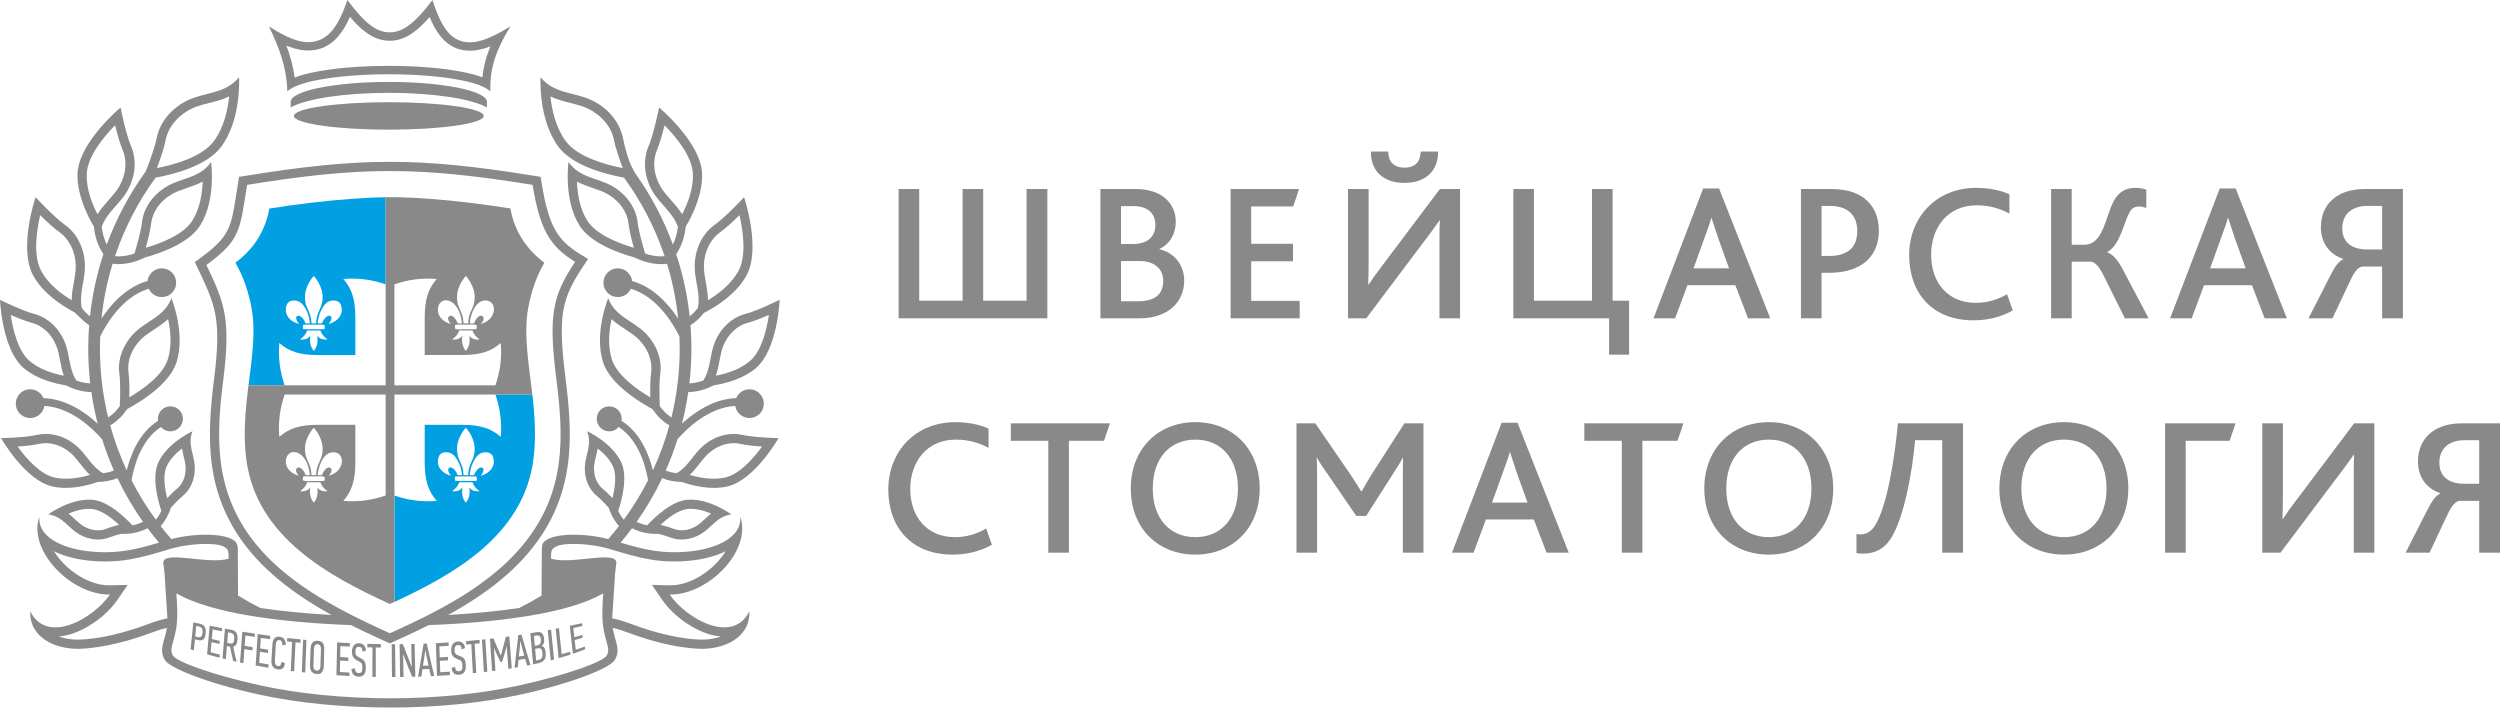
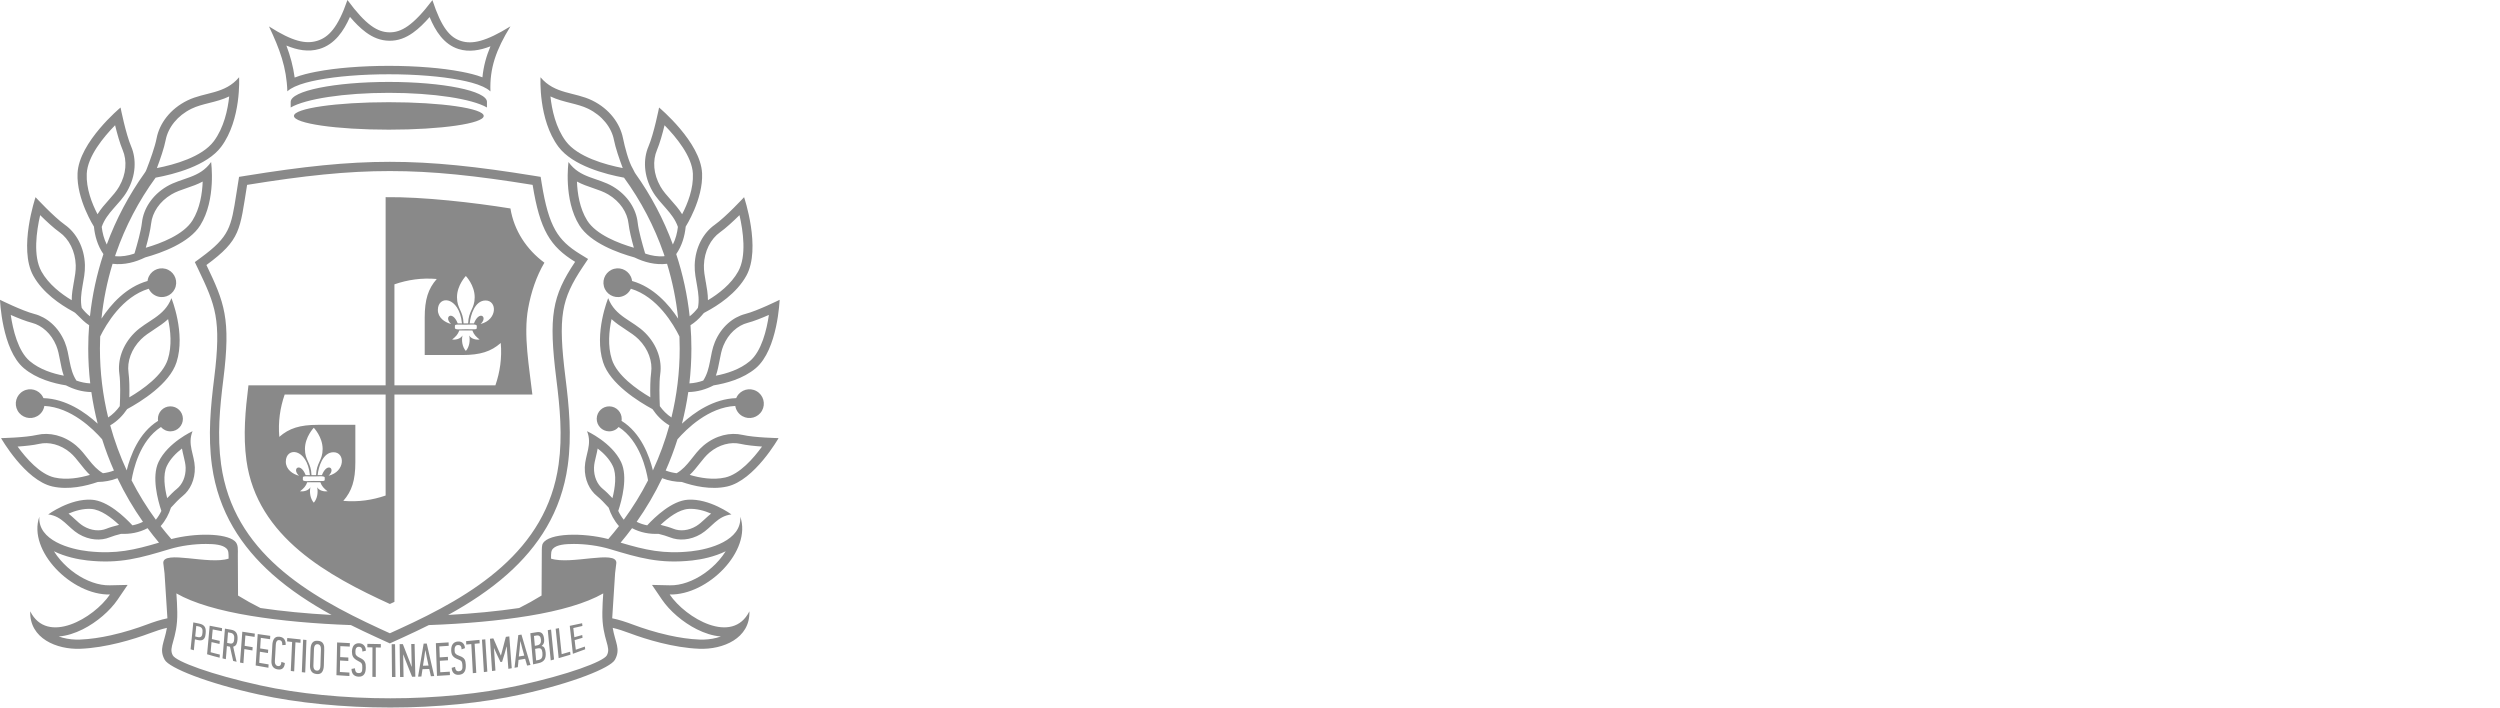
<svg xmlns="http://www.w3.org/2000/svg" xml:space="preserve" width="73.564mm" height="20.82mm" style="shape-rendering:geometricPrecision; text-rendering:geometricPrecision; image-rendering:optimizeQuality; fill-rule:evenodd; clip-rule:evenodd" viewBox="0 0 108789.06 30788.93">
  <defs>
    <style type="text/css">  .fil0 {fill:#00A0E3} .fil1 {fill:#898989;fill-rule:nonzero}  </style>
  </defs>
  <g id="Слой_x0020_1">
    <g id="_1015412384">
-       <path class="fil0" d="M17164.05 26192.1c2601.73,-1203.78 5589.73,-2888.77 6040.78,-6150.51 133.24,-963.17 69.51,-1916.88 -39.04,-2872.8 -4455.76,0 -9572.11,0 -1607.95,0 199.2,576.45 289.11,1186.77 232.92,1841.75 -424.72,-373.7 -894.85,-524.25 -1681.3,-524.25l-1627.91 0 0 1627.91c0,786.6 150.69,1256.43 524.4,1681.3 -655.28,56.2 -1265.45,-33.72 -1841.9,-232.92l0 4629.52zm3275.2 -5516.38c12.13,-119.79 44.66,-341.76 127.48,-513.45 119.34,-247.71 256.73,-483.58 564.03,-483.58 307.3,0 358.03,241.2 358.03,412.01 0,338.06 -304.35,544.51 -575.86,611.65 74.53,-67.73 200.83,-298.58 71.43,-351.96 -141.38,-58.27 -301.54,176.13 -359.51,325.35l-185.59 0zm-335.7 0c-12.27,-119.79 -44.96,-341.76 -127.62,-513.45 -119.49,-247.71 -256.58,-483.58 -564.03,-483.58 -307.3,0 -358.03,241.2 -358.03,412.01 0,338.06 304.2,544.51 575.86,611.65 -74.68,-67.73 -200.83,-298.58 -71.43,-351.96 141.53,-58.27 301.54,176.13 359.36,325.35l185.89 0zm68.32 0c-17.75,-559.74 -285.42,-629.54 -285.42,-1137.08 0,-525.43 384.94,-925.16 384.94,-925.16 0,0 384.94,399.73 384.94,925.16 0,507.54 -267.82,577.34 -285.71,1137.08l-99.23 0 -99.53 0zm99.53 56.34l423.69 0c28.69,0 52.2,23.51 52.2,52.2l0 92.58c0,28.69 -23.51,52.2 -52.2,52.2l-423.69 0 -423.84 0c-28.69,0 -52.35,-23.51 -52.35,-52.2l0 -92.58c0,-28.69 23.66,-52.2 52.35,-52.2l423.84 0zm0 1142.85c0,0 122.3,-137.09 152.03,-325.35 29.87,-187.96 -5.92,-346.05 -5.92,-346.05 0,0 74.68,122.45 211.92,155.28 137.24,32.68 241.64,20.7 241.64,20.7 -164.15,-128.51 -252.88,-222.57 -314.55,-394.11l-285.12 0 -285.42 0c-61.37,171.55 -150.25,265.6 -314.4,394.11 0,0 104.41,11.98 241.79,-20.7 137.24,-32.83 211.77,-155.28 211.77,-155.28 0,0 -35.79,158.09 -6.06,346.05 29.87,188.26 152.32,325.35 152.32,325.35zm-6784.64 -7802.97l-185.74 0c-57.82,-148.92 -217.83,-383.61 -359.36,-325.35 -129.4,53.39 -3.25,284.23 71.58,351.96 -271.81,-67.14 -576.01,-273.59 -576.01,-611.65 0,-170.81 50.72,-411.71 358.03,-411.71 307.45,0 444.69,235.58 564.03,483.29 82.82,171.69 115.35,393.52 127.48,513.45zm68.47 0c-17.75,-559.59 -285.56,-629.4 -285.56,-1137.08 0,-525.43 385.09,-925.16 385.09,-925.16 0,0 384.94,399.73 384.94,925.16 0,507.69 -267.82,577.49 -285.71,1137.08l-99.23 0 -99.53 0zm99.53 1199.19c0,0 -122.3,-137.09 -152.32,-325.2 -29.72,-187.96 6.06,-346.2 6.06,-346.2 0,0 -74.53,122.45 -211.92,155.43 -137.24,32.83 -241.64,20.7 -241.64,20.7 164.15,-128.66 253.03,-222.71 314.4,-394.26l285.42 0 285.27 0c61.37,171.55 150.25,265.6 314.55,394.26 0,0 -104.55,12.13 -241.79,-20.7 -137.24,-32.98 -211.92,-155.43 -211.92,-155.43 0,0 35.79,158.24 6.06,346.2 -29.87,188.11 -152.17,325.2 -152.17,325.2zm0 -1142.85l423.69 0c28.84,0 52.2,23.51 52.2,52.5l0 92.28c0,28.69 -23.37,52.2 -52.2,52.2l-423.69 0 -423.84 0c-28.69,0 -52.35,-23.51 -52.35,-52.2l0 -92.28c0,-28.99 23.66,-52.5 52.35,-52.5l423.84 0zm167.85 -56.34c12.27,-119.93 44.66,-341.76 127.48,-513.45 119.34,-247.71 256.58,-483.29 564.03,-483.29 307.3,0 358.03,240.9 358.03,411.71 0,338.06 -304.35,544.51 -576.01,611.65 74.83,-67.73 200.97,-298.58 71.58,-351.96 -141.38,-58.27 -301.54,176.43 -359.36,325.35l-185.74 0zm2958.28 -5488.14c-470.27,5.03 -941.28,29.28 -1410.23,63.44 -1203.34,87.1 -2446.01,232.92 -3650.97,427.98 -92.28,570.69 -348.12,1139.3 -664.59,1557.67 -212.21,280.24 -496.6,568.91 -813.22,801.83 355.51,600.11 580.59,1292.07 706.74,1984.9 187.67,1031.35 9.17,2195.93 -120.08,3228.76l-14.79 118.31 1573.34 0c-199.2,-576.45 -289.11,-1186.77 -232.92,-1841.75 424.87,373.7 894.85,524.25 1681.3,524.25l1627.91 0 0 -1628.06c0,-786.45 -150.69,-1256.28 -524.25,-1681.15 655.13,-56.34 1265.3,33.72 1841.75,232.77l0 -3788.95z" />
-       <path class="fil1" d="M39103.73 13852.92l6472.6 0 0 -5627.3 -905.2 0 0 4858.89 -1887 0 0 -4858.89 -896.77 0 0 4858.89 -1887 0 0 -4858.89 -896.62 0 0 5627.3zm8781.52 0l1690.76 0c1289.4,0 1955.47,-742.82 1955.47,-1639.59 0,-674.35 -418.36,-1212.5 -1075.86,-1366.16l0 -17.15c452.53,-204.97 708.66,-657.49 708.66,-1178.19 0,-743.12 -538,-1426.2 -1741.93,-1426.2l-1537.11 0 0 5627.3zm896.62 -742.82l0 -1750.66 811.29 0c623.33,0 1024.69,324.46 1024.69,862.61 0,631.76 -418.51,888.05 -1118.75,888.05l-717.24 0zm0 -2493.33l0 -1648.17 529.43 0c674.65,0 964.95,350.04 964.95,819.87 0,503.69 -333.04,828.3 -964.95,828.3l-529.43 0zm4768.24 3236.15l3005.75 0 0 -759.83 -2109.13 0 0 -1724.92 1818.83 0 0 -760.13 -1818.83 0 0 -1622.44 1827.41 0 256.14 -759.98 -2980.17 0 0 5627.3zm5109.85 0l794.14 0 2501.91 -3330.21c281.87,-358.62 495.26,-666.07 683.08,-930.78l17.15 0c-17.15,247.71 -17.15,537.86 -17.15,905.2l0 3355.79 896.62 0 0 -5627.3 -879.47 0 -2408 3202.29c-290.3,375.77 -512.42,682.93 -691.66,956.22l-17.15 0c8.58,-298.73 17.15,-614.61 17.15,-964.95l0 -3193.56 -896.62 0 0 5627.3zm2459.32 -5892.01c947.79,0 1477.22,-572.02 1460.06,-1366.16l-759.98 0c0,384.2 -187.81,700.23 -700.08,700.23 -521,0 -708.81,-316.03 -708.81,-700.23l-751.4 0c-25.73,794.14 495.26,1366.16 1460.21,1366.16zm4734.07 5892.01l4166.94 0 0 1579.85 871.04 0 0 -2348.26 -717.24 0 0 -4858.89 -896.62 0 0 4858.89 -2527.64 0 0 -4858.89 -896.48 0 0 5627.3zm6100.23 0l939.21 0 538 -1443.06 2083.54 0 555.01 1443.06 964.95 0 -2228.77 -5652.73 -691.51 0 -2160.44 5652.73zm1741.93 -2177.3l461.1 -1281.12c170.81,-452.53 256.14,-708.51 307.45,-905.05l17.01 0c59.75,187.81 145.22,444.1 298.87,905.05l461.1 1281.12 -1545.54 0zm4674.33 2177.3l896.62 0 0 -1981.06 281.87 0c503.69,0 879.47,-76.9 1178.34,-204.97 751.4,-315.88 1033.27,-964.95 1033.27,-1622.29 0,-743.12 -324.61,-1280.83 -879.62,-1571.42 -324.46,-170.66 -717.24,-247.56 -1255.24,-247.56l-1255.24 0 0 5627.3zm896.62 -2715.45l0 -2177.45 333.04 0c333.04,0 572.16,59.75 751.4,162.38 316.03,187.81 469.68,520.7 469.68,922.21 0,452.53 -162.23,785.41 -503.84,947.79 -170.81,93.91 -401.36,145.07 -708.66,145.07l-341.61 0zm8072.86 1665.18c-392.78,221.97 -819.72,375.77 -1366.3,375.77 -1195.5,0 -1938.32,-862.46 -1938.32,-2100.7 0,-1169.91 717.24,-2143.29 1981.06,-2143.29 555.01,0 1007.54,136.5 1426.05,358.77l0 -837.03c-324.61,-153.65 -836.88,-281.72 -1443.2,-281.72 -1758.94,0 -2920.27,1297.83 -2920.27,2929 0,1648.02 1007.54,2834.94 2792.2,2834.94 546.58,0 1127.17,-102.63 1716.35,-427.09l-247.56 -708.66zm1916.14 1050.27l896.62 0 0 -2467.75 811.15 0c170.81,0 358.62,153.8 597.75,649.06l905.2 1818.68 1033.12 0 -1110.02 -2100.7c-221.97,-426.94 -426.94,-674.5 -683.08,-768.56l0 -17.01c563.59,-324.46 700.23,-1263.67 964.95,-1733.35 85.33,-153.8 204.82,-247.71 409.79,-247.71 93.91,0 187.81,17.01 316.03,59.89l0 -794.14c-136.65,-51.17 -333.04,-76.9 -478.26,-76.9 -452.53,0 -751.4,213.55 -947.79,589.32 -384.35,768.41 -452.67,1887 -1289.4,1887l-529.43 0 0 -2425.16 -896.62 0 0 5627.3zm5178.17 0l939.21 0 538 -1443.06 2083.54 0 555.01 1443.06 964.95 0 -2228.77 -5652.73 -691.66 0 -2160.29 5652.73zm1741.93 -2177.3l461.1 -1281.12c170.81,-452.53 256.14,-708.51 307.45,-905.05l17.01 0c59.75,187.81 145.22,444.1 298.87,905.05l461.1 1281.12 -1545.54 0zm4281.55 2177.3l1041.7 0 759.98 -1613.86c230.55,-495.26 401.36,-640.34 572.16,-640.34l828.3 0 0 2254.2 905.05 0 0 -5627.3 -1673.61 0c-1084.44,0 -1895.73,572.16 -1895.73,1665.18 0,631.91 324.61,1152.76 964.95,1374.73l0 17.15c-221.97,119.49 -358.62,324.46 -572.16,742.82l-930.64 1827.41zm1468.64 -3910.95c0,-657.49 461.1,-981.95 1093.01,-981.95l640.49 0 0 1895.73 -640.49 0c-623.33,0 -1093.01,-264.71 -1093.01,-913.78zm-59010.3 13056.42c-392.78,221.83 -819.72,375.63 -1366.16,375.63 -1195.5,0 -1938.47,-862.46 -1938.47,-2100.7 0,-1169.91 717.24,-2143.14 1981.06,-2143.14 555.16,0 1007.68,136.35 1426.05,358.62l0 -837.03c-324.46,-153.65 -836.88,-281.72 -1443.06,-281.72 -1759.08,0 -2920.42,1297.83 -2920.42,2929 0,1648.02 1007.68,2834.94 2792.35,2834.94 546.43,0 1127.03,-102.63 1716.35,-427.09l-247.71 -708.51zm2701.7 1050.13l896.77 0 0 -4867.32 1528.38 0 256.14 -759.98 -4312.16 0 0 759.98 1630.87 0 0 4867.32zm6399.25 85.48c1605.43,0 2800.78,-1135.6 2800.78,-2877.83 0,-1690.61 -1152.76,-2886.11 -2800.78,-2886.11 -1639.45,0 -2809.36,1178.49 -2809.36,2886.11 0,1733.5 1178.49,2877.83 2809.36,2877.83zm0 -759.98c-1110.02,0 -1852.99,-802.86 -1852.99,-2117.85 0,-1314.84 742.97,-2125.99 1852.99,-2125.99 1152.76,0 1852.99,853.88 1852.99,2125.99 0,1314.99 -742.82,2117.85 -1852.99,2117.85zm4401.04 674.5l896.62 0 0 -3338.79c0,-221.83 0,-546.43 -17.15,-785.41l17.15 0c110.91,213.25 264.71,426.79 384.2,597.6l1323.57 1929.89 426.94 0 1204.07 -1887.15c102.48,-162.38 298.87,-461.25 392.78,-649.06l8.43 0c-8.43,247.71 -8.43,563.59 -8.43,811.15l0 3321.78 896.48 0 0 -5627.3 -828.15 0 -1391.89 2168.87c-196.39,316.18 -350.19,572.16 -469.68,794.14l-17.01 0c-136.65,-230.4 -281.87,-443.8 -486.84,-759.83l-1511.38 -2203.18 -819.72 0 0 5627.3zm6766.3 0l939.36 0 537.86 -1443.06 2083.54 0 555.16 1443.06 964.8 0 -2228.62 -5652.73 -691.66 0 -2160.44 5652.73zm1741.93 -2177.3l461.1 -1281.12c170.81,-452.53 256.28,-708.51 307.45,-905.05l17.15 0c59.75,187.81 145.07,444.1 298.87,905.05l461.1 1281.12 -1545.69 0zm5647.85 2177.3l896.62 0 0 -4867.32 1528.38 0 256.14 -759.98 -4312.16 0 0 759.98 1631.02 0 0 4867.32zm6399.1 85.48c1605.43,0 2800.78,-1135.6 2800.78,-2877.83 0,-1690.61 -1152.76,-2886.11 -2800.78,-2886.11 -1639.45,0 -2809.36,1178.49 -2809.36,2886.11 0,1733.5 1178.49,2877.83 2809.36,2877.83zm0 -759.98c-1110.02,0 -1852.99,-802.86 -1852.99,-2117.85 0,-1314.84 742.97,-2125.99 1852.99,-2125.99 1152.76,0 1852.99,853.88 1852.99,2125.99 0,1314.99 -742.82,2117.85 -1852.99,2117.85zm4085.16 717.24c512.27,0 905.05,-179.24 1212.5,-640.34 563.59,-862.46 939.36,-2835.09 1067.43,-4295.3l1178.34 0 0 4892.9 905.05 0 0 -5627.3 -2834.94 0c-136.65,1545.54 -478.11,3629.08 -990.53,4440.38 -170.81,273.29 -392.78,392.78 -631.91,392.78 -34.16,0 -93.91,0 -179.24,-17.15l0 828.3c85.33,25.73 221.97,25.73 273.29,25.73zm8755.79 42.74c1605.43,0 2800.93,-1135.6 2800.93,-2877.83 0,-1690.61 -1152.76,-2886.11 -2800.93,-2886.11 -1639.45,0 -2809.36,1178.49 -2809.36,2886.11 0,1733.5 1178.49,2877.83 2809.36,2877.83zm0 -759.98c-1110.02,0 -1852.99,-802.86 -1852.99,-2117.85 0,-1314.84 742.97,-2125.99 1852.99,-2125.99 1152.76,0 1852.99,853.88 1852.99,2125.99 0,1314.99 -742.82,2117.85 -1852.99,2117.85zm4401.04 674.5l896.62 0 0 -4867.32 1912.74 0 256.14 -759.98 -3065.5 0 0 5627.3zm4230.23 0l794.14 0 2501.91 -3330.21c281.87,-358.62 495.41,-665.92 683.23,-930.64l17.01 0c-17.01,247.56 -17.01,537.71 -17.01,905.05l0 3355.79 896.62 0 0 -5627.3 -879.62 0 -2408 3202.29c-290.3,375.77 -512.27,682.93 -691.66,956.22l-17.01 0c8.43,-298.73 17.01,-614.61 17.01,-964.8l0 -3193.71 -896.62 0 0 5627.3zm6237.02 0l1041.7 0 759.98 -1613.71c230.55,-495.41 401.36,-640.49 572.16,-640.49l828.3 0 0 2254.2 905.05 0 0 -5627.3 -1673.61 0c-1084.44,0 -1895.73,572.16 -1895.73,1665.18 0,631.91 324.61,1152.76 964.95,1374.73l0 17.15c-221.97,119.49 -358.62,324.46 -572.16,742.82l-930.64 1827.41zm1468.64 -3910.95c0,-657.49 461.1,-981.95 1093.01,-981.95l640.49 0 0 1895.73 -640.49 0c-623.33,0 -1093.01,-264.71 -1093.01,-913.78z" />
      <path class="fil1" d="M14428.19 26760.27c-916.88,-505.32 -1801.82,-1083.4 -2576.59,-1772.1 -1340.57,-1191.36 -2348.4,-2705.25 -2628.05,-4726.24 -90.06,-651.58 -104.7,-1292.51 -76.6,-1931.37 28.1,-640.93 96.57,-1261.6 174.8,-1885.67 159.72,-1276.83 172.29,-2073.49 52.65,-2735.57 -118.75,-656.31 -375.77,-1216.2 -752.88,-2004.57l-143.3 -299.61 267.37 -196.69c1249.18,-918.51 1310.99,-1312.92 1541.25,-2783.33 25.29,-162.08 52.35,-333.78 69.95,-442.77l46.29 -286.45 286.6 -46.44c2501.02,-405.06 4388.76,-607.8 6275.33,-607.8 1886.41,0 3774.01,202.75 6275.03,607.8l286.75 46.44 46.29 286.45c151.43,936.85 329.34,1566.69 591.24,2029.71 248.3,438.63 587.99,741.79 1072.16,1039.48l354.77 218.13 -232.33 347.23c-468.5,701.12 -739.13,1247.55 -849.89,1925.31 -114.46,698.9 -68.03,1567.87 99.08,2902.67 77.94,623.92 146.55,1244.59 174.65,1885.67 28.1,638.86 13.46,1279.79 -76.6,1931.37 -279.5,2021.14 -1287.33,3534.88 -2627.91,4726.24 -774.77,688.55 -1659.56,1266.48 -2576.29,1771.8 1094.2,-60.63 2143.88,-161.05 3089.45,-301.54 333.92,-166.96 659.42,-347.82 975.45,-542.59 3.55,-712.06 7.84,-1541.1 10.8,-1993.33 0.59,-92.43 8.73,-148.03 16.27,-188.4 5.32,-28.69 3.25,-42.59 31.06,-89.17 267.23,-449.86 1723.3,-476.63 2845.3,-187.52 160.16,-183.52 314.99,-371.49 464.5,-564.03 -214.58,-243.57 -357.14,-518.78 -448.39,-803.01 -162.52,-180.42 -355.51,-382.58 -507.1,-503.99 -323.72,-259.68 -547.47,-709.55 -531.5,-1250.81 16.12,-541.4 334.07,-1000.44 97.6,-1572.16 0.3,0.15 1073.34,487.43 1481.21,1340.72 308.19,644.33 31.35,1666.36 -122.6,2128.65 63,134.13 141.97,262.94 239.72,383.32 395.89,-539.93 749.63,-1112.83 1056.78,-1713.24 -71.28,-446.46 -351.08,-1724.33 -1278.46,-2320.75 -102.34,118.6 -254.95,192.1 -423.84,188.26 -300.21,-6.8 -538.15,-255.69 -531.35,-556.05 6.8,-300.35 255.69,-538.3 556.05,-531.35 300.21,6.65 538.15,255.69 531.35,555.9 -0.59,25.58 -2.96,50.58 -6.95,74.98 841.76,522.33 1210.43,1524.98 1364.53,2155.56 290.89,-627.03 531.64,-1281.71 717.39,-1959.47 -311.89,-182.79 -551.46,-431.97 -736.02,-706.89 -606.92,-328.45 -1848.26,-1098.49 -2149.8,-2041.54 -403.13,-1260.57 222.57,-2786.44 222.71,-2787.03 307.45,809.37 1072.01,972.19 1607.65,1508.12 535.49,536.08 739.13,1208.95 658.38,1784.08 -54.57,388.34 -36.23,1031.05 -18.49,1407.56 135.17,187.52 301.09,357.58 504.88,492.45 234.54,-961.84 358.92,-1966.57 358.92,-3000.43 0,-175.1 -3.7,-350.19 -10.94,-524.55 -258.21,-525.88 -961.99,-1732.76 -2113.71,-2077.78 -75.57,163.56 -220.79,293.25 -408.46,342.65 -334.07,88.43 -676.28,-111.06 -764.41,-445.13 -88.14,-333.92 111.21,-676.28 445.28,-764.27 334.07,-88.14 676.13,111.06 764.41,445.28 7.39,28.1 12.72,56.64 16.12,84.89 933.15,263.09 1598.33,1019.51 2004.72,1638.41 -84.15,-812.48 -246.38,-1611.35 -482.99,-2386.56 -514.79,61.67 -1000.44,-72.76 -1417.18,-276.54 -715.02,-197.57 -1918.36,-630.28 -2398.09,-1396.62 -702.45,-1121.85 -473.23,-2755.53 -473.23,-2755.53 498.07,708.07 1279.05,676.87 1930.48,1064.03 651.43,386.72 1015.23,988.61 1079.11,1565.95 41.26,369.56 204.82,943.35 313.37,1310.85 9.91,32.83 2.51,38.89 40.67,51.61 250.96,83.41 519.96,128.66 797.69,108.84 5.77,-5.32 11.09,-10.8 16.71,-16.12 -12.42,-37.27 -25.14,-74.09 -38.01,-110.91 -406.98,-1171.24 -986.39,-2282.15 -1724.48,-3293.83 -804.05,-147.44 -2236.6,-517.3 -2855.06,-1346.34 -883.9,-1184.55 -777.87,-3022.9 -777.87,-3022.9 618.6,742.53 1484.91,636.35 2245.03,1007.54 760.13,371.19 1216.2,1008.57 1343.53,1644.18 75.72,377.7 245.93,1030.61 426.35,1324.9 44.66,73.05 64.03,143.74 115.79,216.21 680.71,956.22 1227.29,1994.66 1628.06,3085.46 122.45,-244.16 189,-507.1 219.31,-767.08 -217.98,-631.32 -779.94,-982.1 -1107.51,-1554.26 -386.87,-675.98 -407.87,-1398.1 -173.02,-1946.9 234.99,-548.5 461.25,-1692.98 461.25,-1693.13 0.3,0 1810.7,1505.02 1871.33,2864.22 50.28,1128.06 -717.83,2324.89 -713.1,2317.35 -40.22,407.13 -157.94,828.15 -412.75,1197.12 289.26,876.95 486.1,1784.52 585.33,2707.02 138.86,-107.51 257.32,-232.03 358.47,-366.9 124.67,-636.79 -159.12,-1219.31 -139.6,-1864.82 23.66,-778.61 383.32,-1405.2 870.6,-1750.06 487.13,-345.01 1278.46,-1202.15 1278.46,-1202.15 0,0 756.58,2229.65 97.6,3419.53 -426.94,771.22 -1241.34,1297.54 -1762.04,1572.75 -115.79,60.93 -88.43,50.13 -174.36,151.14 -137.68,161.05 -300.65,307.01 -493.19,428.27 26.18,336.44 39.49,674.65 39.49,1014.19 0,512.86 -29.43,1018.92 -86.81,1516.7 212.21,-10.2 412.89,-54.27 601.3,-122.3 335.4,-513.16 275.95,-1118.89 508.28,-1678.04 275.51,-662.23 790.29,-1083.7 1322.53,-1220.64 532.24,-137.38 1494.22,-615.79 1494.22,-615.79 0,0 -79.71,2166.65 -1036.67,2974.99 -549.09,463.62 -1296.8,662.82 -1834.8,748.15 -327.71,170.81 -696.83,284.23 -1104.1,291.63 -67.44,466.58 -159.42,925.31 -274.62,1374.59 543.33,-499.11 1381.83,-1080.59 2359.79,-1110.76 9.46,-22.63 20.41,-44.96 32.68,-66.99 169.62,-300.8 551.02,-407.27 851.96,-237.95 300.94,169.62 407.57,551.02 238.09,852.11 -169.62,300.8 -551.02,407.57 -851.96,237.8 -172.58,-97.16 -281.13,-263.83 -310.56,-445.28 -1165.18,59.89 -2122.29,1002.8 -2514.77,1452.37 -146.41,464.5 -317.95,917.92 -513.31,1358.61 157.35,60.34 317.66,97.6 477.96,117.12 504.58,-295.33 726.11,-835.25 1172.28,-1208.36 536.08,-448.24 1171.1,-580.74 1692.98,-459.62 521.74,120.97 1568.76,140.49 1568.76,140.49 0,0 -1044.21,1837.17 -2235.72,2105.13 -706.59,158.68 -1469.38,-22.48 -1973.22,-196.54 -284.09,-4.73 -573.5,-53.09 -856.4,-164.45 -317.51,665.63 -689.29,1300.05 -1109.72,1898.1 149.95,73.94 303.75,123.78 458.29,153.36 341.47,-368.68 1078.37,-1071.57 1772.54,-1115.34 943.95,-59.6 1892.48,640.19 1892.62,640.34 -614.46,71.87 -860.39,573.5 -1325.34,851.22 -464.95,277.58 -966.87,301.54 -1351.22,145.22 -132.36,-53.83 -313.66,-105.89 -494.67,-151.29 -380.21,15.97 -775.51,-47.47 -1152.61,-246.52 -159.57,215.17 -325.79,425.02 -497.93,629.4 1067.87,315.59 1866.89,507.69 3075.4,375.48 791.18,-86.51 2200.96,-467.02 2131.75,-1504.87 515.97,1482.84 -1407.86,3423.67 -3072.45,3385.81 704.37,1034.6 2729.8,2211.61 3469.66,731.58 36.97,1186.62 -1161.04,1667.84 -2173.75,1630.28 -1128.51,-41.85 -2340.71,-417.77 -3009.74,-668.88 -284.53,-106.48 -527.36,-186.78 -765.6,-242.23 112.69,652.32 355.81,921.17 96.57,1390.85 -192.55,349.15 -1818.98,1009.46 -4080.28,1507.39 -1666.51,366.75 -3658.22,569.8 -5695.03,569.8 -2026.31,0 -4048.04,-200.24 -5709.82,-564.33 -2274.46,-498.22 -3912.28,-1162.52 -4105.57,-1512.86 -259.24,-469.68 -16.12,-738.53 96.57,-1390.85 -238.24,55.46 -481.22,135.76 -765.75,242.23 -668.73,251.11 -1880.94,627.03 -3009.45,668.88 -1012.71,37.56 -2210.87,-443.65 -2173.75,-1630.28 739.72,1480.03 2765.14,303.02 3469.37,-731.58 -1664.44,37.86 -3588.27,-1902.98 -3072.45,-3385.81 -69.06,1037.85 1340.87,1418.36 2132.05,1504.87 1208.36,132.21 2007.53,-59.89 3075.11,-375.48 -171.99,-204.38 -338.06,-414.22 -497.78,-629.4 -376.96,199.05 -772.55,262.49 -1152.61,246.52 -180.86,45.4 -362.32,97.46 -494.53,151.29 -384.65,156.31 -886.57,132.36 -1351.37,-145.22 -464.8,-277.73 -711.03,-779.35 -1325.49,-851.22 0.44,-0.15 948.97,-699.94 1892.77,-640.34 694.32,43.77 1431.08,746.67 1772.54,1115.34 154.69,-29.58 308.49,-79.41 458.44,-153.36 -420.58,-598.04 -792.36,-1232.47 -1109.87,-1898.1 -282.9,111.36 -572.31,159.72 -856.4,164.45 -503.84,174.06 -1266.63,355.22 -1973.22,196.54 -1191.5,-267.97 -2235.72,-2105.13 -2235.72,-2105.13 0,0 1047.02,-19.52 1568.91,-140.49 521.74,-121.12 1156.75,11.39 1692.98,459.62 445.87,373.11 667.55,913.04 1171.98,1208.36 160.45,-19.52 320.61,-56.79 477.96,-117.12 -195.06,-440.7 -366.75,-894.11 -513.31,-1358.61 -392.34,-449.57 -1349.3,-1392.48 -2514.63,-1452.37 -29.28,181.45 -137.98,348.12 -310.41,445.28 -300.94,169.77 -682.49,63 -852.11,-237.8 -169.48,-301.09 -63,-682.49 237.95,-852.11 301.09,-169.33 682.49,-62.85 851.96,237.95 12.57,22.03 23.37,44.37 32.83,66.99 977.81,30.17 1816.32,611.65 2359.64,1110.76 -115.2,-449.27 -206.89,-908.01 -274.47,-1374.59 -407.27,-7.39 -776.39,-120.82 -1104.1,-291.63 -537.86,-85.33 -1285.71,-284.53 -1834.8,-748.15 -956.96,-808.34 -1036.52,-2974.99 -1036.52,-2974.99 0,0 961.99,478.41 1494.08,615.79 532.09,136.94 1047.02,558.41 1322.38,1220.64 232.47,559.15 173.17,1164.89 508.43,1678.04 188.4,68.03 388.94,112.1 601.3,122.3 -57.23,-497.78 -86.66,-1003.84 -86.66,-1516.7 0,-339.54 13.16,-677.75 39.34,-1014.19 -192.99,-121.41 -342.8,-280.39 -494.23,-429.6 -103.81,-102.19 -106.18,-112.98 -231.88,-181.01 -521.44,-282.61 -1292.21,-798.58 -1703.48,-1541.55 -659.12,-1189.88 97.6,-3419.53 97.6,-3419.53 0,0 791.48,857.14 1278.46,1202.15 487.13,344.87 846.93,971.45 870.45,1750.06 19.67,645.52 -263.97,1228.03 -139.45,1864.82 101.15,134.87 219.61,259.39 358.32,366.9 99.38,-922.5 296.36,-1830.07 585.47,-2707.02 -254.95,-368.97 -372.37,-790 -412.89,-1197.12 4.73,7.54 -763.23,-1189.29 -712.95,-2317.35 60.48,-1359.21 1871.18,-2864.22 1871.33,-2864.22 0,0.15 226.26,1144.63 461.25,1693.13 234.84,548.8 213.99,1270.92 -173.02,1946.9 -327.42,572.16 -889.67,922.95 -1107.36,1554.26 30.02,259.98 96.86,522.92 219.16,767.08 405.65,-1104.1 962.88,-2153.34 1653.2,-3120.36 42,-58.71 51.02,-79.27 76.9,-145.52 154.54,-396.48 365.42,-975.89 440.1,-1360.68 123.63,-636.35 583.4,-1272.99 1343.53,-1644.18 760.13,-371.19 1626.28,-265.01 2245.03,-1007.54 0,0 106.03,1838.35 -777.72,3022.9 -618.6,829.04 -2051.01,1198.9 -2855.2,1346.34 -738.09,1011.68 -1317.5,2122.58 -1724.63,3293.83 -12.72,36.82 -25.44,73.65 -37.86,110.91 5.62,5.32 10.94,10.8 16.56,16.12 278.02,19.82 546.88,-25.44 797.84,-108.84 38.15,-12.72 30.91,-18.78 40.52,-51.61 108.55,-367.49 272.4,-941.28 313.51,-1310.85 63.89,-577.34 427.68,-1179.23 1079.11,-1565.95 651.43,-387.16 1432.56,-355.96 1930.48,-1064.03 0,0 229.07,1633.68 -473.23,2755.53 -479.74,766.34 -1683.22,1199.05 -2398.09,1396.62 -416.59,203.78 -902.39,338.21 -1417.03,276.54 -236.76,775.21 -399.14,1574.08 -482.99,2386.56 406.24,-618.9 1071.42,-1375.32 2004.42,-1638.41 3.55,-28.25 8.87,-56.79 16.27,-84.89 88.14,-334.22 430.49,-533.42 764.41,-445.28 334.07,87.99 533.42,430.34 445.28,764.27 -88.14,334.07 -430.34,533.57 -764.27,445.13 -187.96,-49.39 -333.04,-179.09 -408.6,-342.65 -1151.87,345.01 -1855.51,1551.9 -2113.71,2077.78 -7.39,174.36 -10.94,349.45 -10.94,524.55 0,1033.86 124.37,2038.59 359.06,3000.43 203.64,-134.87 369.56,-304.94 504.88,-492.45 17.6,-376.51 35.94,-1019.22 -18.63,-1407.56 -80.74,-575.12 122.89,-1248 658.53,-1784.08 535.49,-535.93 1299.9,-698.75 1607.5,-1508.12 0.15,0.59 625.85,1526.46 222.71,2787.03 -301.54,943.06 -1543.03,1713.09 -2149.8,2041.54 -184.41,274.92 -424.13,524.1 -736.17,706.89 185.89,677.75 426.79,1332.44 717.53,1959.47 154.24,-630.58 522.62,-1633.23 1364.53,-2155.56 -3.99,-24.4 -6.36,-49.39 -6.8,-74.98 -6.95,-300.21 231,-549.24 531.35,-555.9 300.21,-6.95 549.09,231 555.9,531.35 6.8,300.35 -231.14,549.24 -531.35,556.05 -168.88,3.84 -321.5,-69.65 -423.84,-188.26 -927.38,596.42 -1207.18,1874.29 -1278.46,2320.75 307.16,600.41 661.04,1173.31 1056.63,1713.24 97.9,-120.38 176.72,-249.19 239.87,-383.32 -154.1,-462.29 -430.64,-1484.32 -122.6,-2128.65 407.87,-853.29 1480.91,-1340.57 1481.21,-1340.72 -236.47,571.72 81.48,1030.75 97.6,1572.16 15.82,541.26 -207.78,991.12 -531.64,1250.81 -151.29,121.41 -344.42,323.57 -506.95,503.99 -91.24,284.23 -233.81,559.45 -448.24,803.01 149.36,192.55 304.2,380.51 464.36,564.03 1031.35,-265.9 2345,-264.71 2758.04,86.51 171.84,146.26 134.72,393.37 135.91,596.12 2.81,471.01 6.51,1166.36 9.32,1775.8 316.32,194.76 641.82,375.63 975.89,542.59 946.9,140.64 1997.62,241.5 3093.3,301.83zm10500.97 1690.02c-24.11,-202.45 -45.4,-405.35 -66.99,-608.1 -21.3,-202.75 -46.29,-405.35 -68.62,-608.4 180.27,-38.01 357.14,-75.86 537.41,-114.02 5.18,39.93 10.35,79.41 13.75,119.34 -132.21,30.02 -264.42,60.34 -396.63,90.21 8.58,66.7 14.49,133.54 22.33,199.94 7.54,66.84 17.15,133.39 22.33,199.94 115.05,-31.94 228.33,-63.89 343.39,-95.68 5.18,39.93 10.35,79.86 13.75,119.79 -115.05,33.72 -228.48,67.29 -343.54,101.3 8.58,69.8 16.42,139.6 24.11,209.4 7.69,69.8 15.53,139.45 25.88,209.26 130.43,-45.7 262.64,-91.98 394.85,-137.98 3.4,39.49 8.58,79.12 13.75,118.9 -178.5,64.92 -357.14,130.73 -535.79,196.09zm-618.3 189.59c-22.18,-212.95 -42.89,-426.5 -65.07,-639.6 -22.33,-213.25 -44.66,-426.65 -65.36,-639.9 46.44,-8.28 94.5,-17.3 142.56,-27.21 20.7,189 39.49,377.7 58.41,566.55 18.93,188.7 39.49,377.7 60.04,566.55 122,-33.87 245.64,-68.17 369.27,-106.92 3.4,43.33 8.58,86.36 13.75,129.4 -171.69,53.98 -341.76,102.78 -513.6,151.14zm-345.01 98.34c-22.33,-219.02 -43.03,-438.18 -65.22,-657.49 -22.33,-219.46 -42.89,-438.33 -63.59,-657.79 46.44,-8.28 94.35,-17.3 142.56,-26.47 20.7,216.8 43.77,433.3 65.22,650.4 21.44,216.8 44.66,433.6 65.22,650.25 -48.06,13.75 -96.12,27.65 -144.19,41.11zm-425.91 -905.05c-5.92,-68.17 -25.73,-118.01 -58.27,-149.07 -32.83,-30.61 -80.89,-40.52 -147.74,-27.8 -32.68,6.36 -66.99,12.57 -97.9,18.04 5.18,71.72 12.87,143.45 18.93,214.88 5.92,71.13 11.98,142.56 18.93,213.99 32.53,-6.06 63.59,-12.27 97.9,-18.78 66.99,-13.16 111.5,-42 140.64,-84.29 24.11,-42.59 33.57,-98.05 27.51,-166.96zm63.59 570.54c-6.8,-72.32 -24.7,-126.59 -53.24,-160.01 -29.72,-34.9 -82.52,-43.48 -157.94,-28.54 -35.94,7.1 -70.54,14.49 -106.48,21.3 8.58,84 13.75,168.14 22.33,252.29 8.58,83.7 15.53,167.85 22.18,251.4 37.86,-7.84 73.94,-16.27 113.43,-24.55 41.26,-8.58 70.69,-22.92 96.12,-43.33 24.4,-19.52 39.04,-44.22 48.06,-70.98 9.91,-29.13 16.42,-58.56 17.3,-91.98 0.89,-33.27 1.63,-68.17 -1.77,-105.59zm-32.68 -289.11c56.79,6.21 98.34,35.2 123.63,84.29 26.18,50.72 42.44,113.72 49.84,190.62 13.16,137.38 -3.4,242.38 -53.09,316.32 -49.98,73.79 -128.81,123.63 -244.01,149.36 -83.85,18.78 -166.52,36.97 -248.89,55.31 -20.56,-225.97 -41.26,-451.64 -60.04,-677.61 -18.93,-225.67 -39.63,-451.64 -60.19,-677.75 91.1,-13.31 178.64,-26.91 269.59,-43.63 108.1,-19.37 187.96,-3.84 240.31,49.84 50.58,51.91 77.79,135.02 89.32,246.52 7.25,69.95 3.11,127.77 -11.98,172.14 -15.68,45.99 -46.44,87.4 -94.5,126.59 0,2.66 0,5.32 0,7.99zm-930.64 -206.59c-10.35,109.43 -18.93,218.57 -27.51,328.16 -11.98,110.47 -23.96,221.24 -36.08,332 79.12,-13.31 156.31,-26.62 237.06,-39.34 -30.91,-104.55 -60.04,-209.7 -87.55,-314.7 -27.51,-102.19 -53.39,-204.82 -78.97,-307.45 -3.4,0.59 -5.32,0.74 -6.95,1.33zm297.1 1055.01c-29.13,-98.34 -58.41,-196.24 -85.92,-295.18 -96.12,16.56 -190.62,32.24 -286.75,48.8 -11.98,105.74 -22.33,211.18 -30.91,316.18 -49.84,8.58 -96.12,16.86 -144.34,24.99 27.65,-237.8 56.79,-475.89 82.52,-712.95 25.73,-236.47 54.87,-473.53 82.37,-709.7 46.44,-6.95 91.1,-13.9 137.38,-20.85 61.96,221.38 127.92,442.62 194.17,663.56 65.81,220.05 128.81,440.4 197.43,658.23 -49.84,10.2 -97.9,18.49 -145.96,26.91zm-896.48 -821.65c-27.36,100.71 -54.87,201.57 -82.22,301.98 -36.23,118.75 -73.94,237.65 -110.03,356.4 -22.33,2.96 -46.29,5.92 -68.77,8.87 -51.46,-107.07 -104.7,-214.88 -154.54,-322.54 -41.11,-92.28 -82.37,-184.56 -123.63,-276.99 -3.4,0.44 -5.03,0.59 -6.8,0.74 11.98,161.93 22.33,323.72 32.68,485.5 10.2,161.79 20.56,323.42 32.68,485.06 -48.21,6.51 -99.67,13.16 -147.74,19.37 -15.53,-233.66 -31.8,-467.61 -46.44,-701.27 -14.49,-233.66 -29.13,-467.61 -44.66,-701.86 48.21,-6.21 99.67,-11.83 145.96,-18.04 30.91,69.8 63.59,139.6 92.87,209.26 29.13,69.51 60.04,139.31 89.17,208.37 49.84,109.29 94.35,218.28 142.56,327.27 1.77,-0.44 5.18,-0.74 6.8,-1.04 30.91,-122.15 61.82,-244.75 97.9,-366.46 17.15,-73.94 37.86,-147.88 56.64,-221.83 18.93,-73.5 39.49,-148.18 60.19,-221.83 48.06,-6.36 99.67,-12.42 149.36,-19.22 18.93,231.29 36.08,462.14 53.24,692.99 17.15,231.14 34.31,462.14 53.24,692.84 -49.69,8.43 -99.53,17.3 -147.74,25.44 -11.98,-160.75 -23.96,-321.5 -35.94,-482.25 -11.98,-160.6 -24.11,-321.5 -34.46,-482.25 -3.4,0.3 -6.8,0.89 -10.35,1.48zm-983.87 1105.44c-13.75,-235.58 -27.51,-471.01 -41.26,-706.15 -13.61,-235.28 -29.13,-470.42 -42.89,-705.85 46.44,-5.03 96.27,-9.32 144.34,-14.2 15.38,234.99 30.02,468.94 44.51,703.63 14.64,234.25 29.28,468.94 44.66,703.19 -49.69,6.36 -101.15,13.16 -149.36,19.37zm-403.43 -1233.21c11.98,211.33 23.96,422.36 35.94,633.39 11.98,210.88 24.11,422.06 36.08,632.95 -51.46,4.73 -101.3,9.32 -149.36,13.75 -12.13,-211.03 -20.7,-422.21 -32.68,-633.09 -11.98,-211.18 -23.96,-422.21 -34.31,-633.24 -75.57,7.1 -147.59,13.61 -219.76,20.41 -1.77,-49.39 -5.18,-99.08 -6.95,-148.33 192.4,-18.63 386.42,-36.82 582.22,-54.57 1.63,49.39 5.03,98.93 8.58,148.48 -75.57,6.36 -147.74,13.46 -219.76,20.26zm-384.8 921.17c3.7,60.93 -0.74,116.53 -8.58,165.78 -7.69,49.98 -22.18,93.76 -46.29,131.47 -22.33,37.41 -53.24,67.88 -90.95,90.21 -39.49,22.63 -87.7,36.68 -144.34,42.15 -53.09,5.18 -98.05,1.18 -140.79,-13.46 -39.63,-13.61 -70.25,-34.75 -97.9,-62.56 -27.21,-27.51 -47.18,-60.93 -61.82,-100.12 -14.34,-38.45 -20.56,-80.74 -22.33,-127.33 48.21,-13.9 97.9,-27.65 145.96,-42.15 0,27.21 5.92,52.79 11.98,76.31 6.06,23.51 14.94,44.96 27.51,62.85 13.31,18.93 30.76,32.83 51.61,42 20.41,9.46 46.29,12.27 75.57,9.76 39.34,-3.7 68.32,-13.16 89.17,-27.65 22.03,-15.38 38.6,-33.87 48.06,-57.38 9.32,-23.22 16.42,-50.13 17.3,-80.6 0.74,-29.58 -1.04,-61.08 -1.77,-93.76 -1.04,-42.15 -6.51,-75.27 -13.61,-102.19 -6.65,-25.58 -11.68,-49.1 -25.88,-67.14 -14.94,-19.22 -32.98,-34.31 -56.64,-47.47 -22.48,-13.01 -53.39,-27.06 -94.5,-41.85 -61.82,-23.37 -112.1,-48.95 -150.99,-76.75 -36.68,-26.03 -67.58,-56.34 -87.7,-86.07 -21.15,-31.5 -35.34,-64.33 -42.89,-99.82 -7.84,-35.94 -14.64,-75.57 -15.38,-119.19 -1.04,-54.57 1.63,-104.85 11.98,-151.14 10.2,-47.03 27.8,-88.43 51.46,-123.04 24.4,-35.34 54.87,-62.85 92.72,-83.55 37.71,-20.85 82.37,-33.27 132.21,-36.68 56.64,-3.55 103.08,3.11 142.56,19.67 39.49,16.12 70.39,37.71 94.5,66.99 25.58,27.8 42,60.34 53.09,95.83 11.24,35.79 18.93,71.28 20.56,106.48 -48.06,18.19 -97.75,36.68 -145.81,53.98 -1.77,-63.89 -14.49,-112.98 -39.63,-145.07 -26.32,-33.87 -66.84,-47.77 -127.03,-43.92 -30.76,1.92 -56.49,10.65 -75.57,25.88 -18.78,14.64 -31.06,34.01 -41.11,55.16 -10.65,22.33 -18.04,45.84 -20.56,71.87 -2.66,26.18 -2.66,51.61 -1.77,76.01 0.89,30.02 2.51,56.34 6.8,78.53 4.29,22.48 13.75,42.74 29.13,61.82 15.53,18.93 36.08,36.97 61.96,53.98 29.13,17.01 68.62,34.31 116.68,50.72 56.79,19.96 104.85,41.85 137.38,65.96 36.08,22.92 61.82,50.13 80.74,81.04 18.78,30.61 32.68,66.7 39.49,106.77 6.8,40.08 12.27,85.77 15.38,137.68zm-1253.47 476.63c-8.58,-237.35 -17.15,-474.41 -24.11,-711.47 -6.65,-237.06 -15.38,-474.12 -23.96,-711.92 183.82,-9.91 369.27,-21.89 552.94,-34.01 1.77,49.98 3.4,99.53 5.03,149.22 -135.61,9.17 -271.22,17.6 -406.83,26.62 3.4,79.27 6.06,158.83 8.58,237.95 2.51,79.27 6.8,158.68 8.58,237.95 118.46,-7.69 236.91,-14.79 355.51,-22.48 1.63,49.69 5.03,99.53 5.03,148.92 -118.46,7.84 -236.91,15.08 -355.51,22.48 3.55,83.11 5.32,166.07 8.73,249.33 3.4,83.11 5.18,165.93 8.58,249.33 139.16,-8.87 276.54,-16.86 415.56,-25.29 0,49.54 3.4,99.38 5.18,149.07 -187.07,11.39 -374.44,22.63 -563.29,34.31zm-509.91 -1112.24c-17.3,111.06 -30.91,222.71 -46.44,333.78 -17.15,112.54 -35.94,224.34 -53.24,336.44 78.97,-2.51 159.72,-5.03 242.09,-7.54 -25.73,-112.1 -49.84,-224.49 -72.02,-336.29 -24.11,-109.14 -44.81,-218.13 -63.59,-326.68 -3.4,0 -5.18,0.3 -6.8,0.3zm245.49 1128.36c-25.73,-105.29 -49.84,-210.74 -72.17,-316.47 -97.75,2.96 -195.65,6.06 -293.7,8.87 -15.38,106.62 -32.53,212.81 -47.91,319.58 -48.21,1.04 -96.12,2.51 -144.19,4.14 39.49,-239.28 80.6,-478.26 120.08,-717.24 39.49,-239.28 80.6,-478.55 122,-718.13 42.89,-2.22 89.17,-3.7 135.61,-5.32 53.24,236.47 107.22,473.08 161.34,709.4 53.98,235.88 108.1,471.31 163.12,706.15 -48.06,2.96 -96.12,5.92 -144.19,9.02zm-1205.41 -945.87c1.63,163.41 5.03,326.68 6.8,490.09 1.63,162.97 5.18,326.38 8.58,489.79 -51.46,-0.44 -101.3,-0.59 -150.99,-0.59 -5.32,-238.83 -6.95,-476.78 -10.35,-715.32 -3.55,-238.83 -6.95,-477.22 -8.58,-715.76 44.51,-0.3 90.95,-0.89 139.01,-1.18 46.44,120.38 93.61,241.05 140.93,361.73 46.88,119.79 94.35,240.46 140.64,360.1 29.28,86.07 63.59,172.14 96.27,258.06 1.63,-0.3 5.18,-1.04 8.58,-2.07 -5.18,-163.41 -6.95,-327.12 -10.35,-490.24 -3.4,-163.56 -6.8,-327.12 -10.2,-490.68 48.06,-0.3 96.12,-1.63 145.96,-3.4 5.03,237.65 9.32,475.3 15.23,712.65 6.06,237.21 10.35,474.71 17.3,711.92 -46.44,1.33 -94.35,2.66 -140.79,3.99 -48.06,-118.01 -97.01,-236.47 -144.19,-355.07 -47.18,-118.31 -92.72,-237.5 -140.93,-356.55 -35.94,-85.92 -66.84,-171.69 -97.9,-257.47 -1.63,0 -3.4,0 -5.03,0zm-487.72 978.11c-3.4,-237.65 -5.18,-475.45 -6.8,-713.25 -1.63,-237.95 -6.95,-475.89 -6.95,-713.69 48.06,-0.3 97.9,-1.04 147.74,-1.04 1.63,238.09 6.06,475.89 8.58,714.43 2.51,237.95 5.03,475.89 8.58,713.99 -51.46,-0.15 -101.3,-0.15 -151.14,-0.44zm-705.85 -1285.26c-1.63,213.4 -0.74,427.53 0,641.67 0.89,213.84 -1.63,427.53 0,641.82 -49.69,-1.63 -97.75,-3.25 -147.59,-5.32 0,-213.55 1.63,-427.09 1.63,-640.49 0,-213.55 0,-427.24 1.92,-640.93 -73.94,-1.48 -147.74,-2.96 -223.31,-4.44 1.77,-49.84 0,-99.67 1.77,-149.66 195.65,3.55 388.05,7.1 585.47,10.8 0,50.13 0,100.12 0,150.1 -73.94,-1.48 -147.59,-2.51 -219.9,-3.55zm-434.34 878.58c-0.89,61.52 -6.06,116.98 -17.15,165.48 -11.24,49.1 -29.13,90.51 -55.01,125.11 -25.73,34.75 -56.64,60.93 -97.9,78.53 -37.71,17.6 -85.77,25.44 -145.81,23.51 -51.61,-1.77 -97.46,-12.57 -135.76,-29.58 -42.29,-18.93 -72.76,-41.26 -97.75,-72.32 -24.7,-29.72 -41.56,-66.25 -53.39,-105.59 -12.13,-40.82 -18.78,-83.55 -18.78,-130.43 51.46,-8.87 99.53,-18.04 151.14,-27.21 0,27.21 1.63,52.94 6.8,77.2 5.18,24.25 14.49,45.7 25.73,65.81 11.09,19.22 25.73,35.79 46.44,47.03 22.03,12.27 48.06,18.34 77.2,19.37 37.86,1.18 68.91,-3.55 91.1,-16.12 20.85,-11.83 38.45,-29.28 49.84,-51.76 10.94,-21.59 13.75,-48.51 17.01,-78.38 3.55,-29.87 4.44,-61.22 5.18,-94.05 1.04,-42.15 -0.74,-76.75 -5.18,-103.81 -4.14,-26.77 -12.57,-50.13 -23.96,-70.54 -10.94,-19.96 -28.99,-38.75 -51.46,-54.13 -23.81,-16.56 -55.01,-34.01 -92.87,-53.09 -61.82,-31.06 -110.03,-62.11 -147.59,-93.32 -36.23,-30.46 -63.59,-62.85 -82.52,-95.83 -18.78,-32.98 -30.91,-68.03 -37.71,-104.41 -6.95,-36.82 -10.35,-77.05 -10.35,-120.97 0,-55.01 9.46,-104.41 22.48,-150.1 12.72,-44.81 30.91,-84.15 56.49,-116.38 25.88,-32.68 60.19,-57.23 99.67,-73.94 37.71,-16.86 82.52,-24.11 133.84,-21.74 56.79,2.51 103.08,14.34 139.16,35.2 37.86,21.15 68.77,47.32 92.72,79.12 20.7,31.2 37.86,65.36 48.21,102.48 10.2,37.27 13.61,73.2 11.98,108.99 -49.98,12.57 -99.67,24.11 -149.51,35.49 1.77,-64.03 -10.2,-114.31 -32.53,-149.95 -22.33,-35.94 -61.96,-55.31 -120.23,-57.53 -32.68,-1.63 -56.94,3.7 -77.2,17.01 -19.22,12.57 -35.2,29.43 -46.44,50.13 -11.09,20.56 -18.93,44.51 -22.33,70.1 -3.4,26.18 -5.18,50.87 -5.18,75.72 0,30.17 0,56.64 3.4,79.27 3.55,22.63 8.58,44.22 24.11,64.77 13.75,20.56 32.68,40.52 60.04,61.08 27.51,20.26 63.59,41.7 111.8,64.03 56.49,26.77 102.93,54.42 135.61,82.37 32.53,27.8 58.27,58.86 73.79,92.13 17.15,33.27 30.91,70.54 36.08,111.8 5.03,40.96 7.54,87.55 6.8,139.45zm-1277.43 328.01c5.03,-237.35 10.2,-474.71 15.38,-712.21 5.03,-237.21 8.58,-474.56 13.61,-712.21 183.82,12.13 369.27,20.56 554.71,28.84 0,50.13 0,100.41 -3.4,150.55 -137.38,-6.65 -274.77,-13.31 -408.75,-19.37 -1.77,79.41 -3.4,159.27 -5.03,238.24 -1.77,79.41 -1.92,159.12 -3.55,238.39 116.68,6.36 237.06,13.31 355.51,19.08 0,50.72 0,100.56 -1.77,150.69 -120.23,-6.95 -238.69,-13.46 -358.92,-20.56 -1.63,83.41 -1.77,166.52 -3.4,249.78 -1.77,83.11 -5.18,166.37 -5.18,249.48 137.38,9.02 276.54,18.49 415.56,25.29 0,49.98 0,100.12 0,150.1 -188.85,-10.2 -377.7,-23.22 -564.77,-36.08zm-674.94 -1116.67c0.89,-24.25 -1.04,-50.13 -3.55,-76.16 -2.51,-26.03 -8.13,-49.39 -18.93,-72.32 -9.76,-20.85 -22.63,-39.49 -42.74,-55.75 -19.22,-15.68 -44.66,-25.14 -80.74,-27.8 -37.71,-3.11 -63.59,5.03 -85.92,23.22 -22.33,17.01 -36.82,38.89 -48.06,65.22 -11.09,26.18 -15.53,54.72 -18.93,84.74 -3.25,30.17 -3.99,55.31 -5.18,75.72 -5.62,114.46 -6.8,229.22 -11.98,343.39 -5.03,114.46 -6.21,229.07 -11.98,343.09 -1.04,20.11 0.89,42.29 3.4,65.51 2.66,23.37 10.35,45.99 20.56,67.29 12.13,21.44 25.88,39.49 44.81,54.57 18.63,15.08 44.66,23.81 75.57,26.91 32.53,3.4 58.12,-0.74 77.2,-12.13 20.41,-12.13 35.49,-27.95 48.06,-47.32 13.16,-20.41 22.48,-43.92 27.51,-70.54 5.03,-27.36 7.54,-55.16 8.43,-83.7 4.14,-117.27 6.95,-234.69 10.35,-351.82 3.55,-117.27 7.84,-234.99 12.13,-352.11zm127.03 694.91c-2.81,127.03 -31.5,221.97 -80.6,289.41 -47.03,64.03 -123.78,94.05 -233.51,82.52 -108.25,-11.39 -185,-51.61 -228.48,-119.79 -44.07,-68.91 -64.18,-155.13 -60.04,-259.54 4.44,-116.53 9.46,-232.77 11.98,-349.6 2.51,-116.24 8.28,-232.47 11.98,-349.45 1.63,-49.98 6.95,-98.79 17.15,-145.07 10.35,-46.88 26.47,-86.81 49.84,-122.6 22.92,-35.05 53.53,-61.82 92.72,-80.74 38.01,-18.49 91.1,-25.88 152.76,-21.3 63.59,4.58 113.87,17.45 154.69,40.96 38.3,21.74 65.22,52.5 85.77,89.62 20.7,37.12 34.31,79.56 39.63,127.92 5.03,48.21 4.44,101.15 3.25,158.38 -2.22,110.17 -5.18,220.05 -8.58,329.93 -3.4,109.73 -6.21,219.9 -8.58,329.34zm-958.14 290.44c8.58,-235.88 18.04,-471.46 27.51,-707.48 9.46,-235.73 18.93,-471.31 29.13,-707.33 44.66,4.58 96.12,9.76 144.34,14.34 -8.58,236.17 -16.42,472.19 -25.88,708.37 -9.46,235.43 -18.93,471.6 -27.51,707.92 -49.69,-5.32 -99.53,-10.65 -147.59,-15.82zm-276.54 -1299.16c-10.2,210.88 -20.56,421.62 -29.13,632.06 -8.58,211.03 -18.78,421.77 -27.36,632.35 -49.98,-5.32 -99.67,-10.8 -147.88,-17.75 8.73,-210.14 19.82,-419.99 29.28,-630.43 9.46,-210.14 18.93,-420.44 29.13,-630.87 -75.57,-8.13 -147.59,-17.75 -219.76,-26.77 1.77,-49.1 5.18,-98.05 8.58,-147.29 192.25,23.81 384.65,42.74 580.3,62.26 -3.25,49.84 -3.25,99.08 -5.03,148.48 -75.57,-7.39 -147.59,-14.79 -218.13,-22.03zm-693.58 -242.83c99.53,12.13 169.33,51.17 211.18,115.5 42.44,65.36 60.04,144.93 56.64,240.46 -49.84,2.96 -99.67,5.92 -147.74,9.32 3.4,-61.82 -3.55,-111.95 -22.33,-150.55 -18.78,-39.04 -55.01,-61.67 -106.48,-68.17 -30.76,-4.14 -56.64,0.15 -75.57,12.72 -18.63,12.27 -32.68,28.69 -44.66,49.25 -11.98,20.85 -21.44,44.07 -25.58,70.54 -4.44,26.18 -7.25,51.32 -8.73,75.27 -7.1,117.27 -12.72,234.4 -18.78,351.67 -5.92,116.98 -13.31,234.25 -20.7,351.23 -1.33,19.96 0,41.56 1.77,65.51 1.63,23.96 9.46,46.29 18.93,66.99 9.32,20.7 23.07,38.75 41.11,55.46 16.27,15.08 39.49,26.03 70.54,30.32 47.91,7.1 83.55,-4.44 108.1,-32.98 25.14,-29.43 39.49,-78.08 44.66,-147.74 49.84,16.56 97.75,32.98 149.36,49.25 -6.8,100.41 -36.38,177.02 -85.77,225.23 -52.06,50.58 -123.78,67.29 -219.9,53.53 -99.53,-14.34 -171.55,-54.27 -217.98,-120.23 -46.29,-65.51 -65.96,-151.58 -60.04,-258.06 6.06,-114.76 13.61,-229.52 20.56,-343.83 6.8,-113.87 11.53,-229.07 18.93,-343.68 2.96,-49.1 8.43,-96.86 20.56,-143 11.83,-45.84 29.13,-86.22 51.46,-120.23 22.33,-34.16 53.24,-59.89 92.58,-78.08 39.49,-17.89 89.47,-22.92 147.88,-15.68zm-1038.89 1251.4c13.61,-228.19 29.13,-456.22 44.51,-684.41 15.38,-227.89 27.51,-456.52 44.66,-684.26 180.27,27.21 364.09,55.01 546.14,78.97 -3.4,48.36 -6.95,96.72 -8.73,145.67 -135.61,-17.45 -269.59,-38.01 -401.65,-58.56 -5.18,76.6 -10.35,153.5 -15.53,230.11 -5.03,76.31 -8.58,153.21 -13.61,230.11 114.91,19.37 233.36,38.89 350.19,55.6 -3.55,48.21 -6.95,96.72 -10.35,145.07 -116.68,-16.71 -235.28,-36.82 -350.34,-56.64 -5.03,80.3 -11.09,160.75 -15.38,240.76 -4.29,80.3 -10.35,160.75 -13.75,241.2 133.84,24.84 269.59,49.39 406.83,68.91 -3.25,48.36 -5.03,96.86 -8.43,145.52 -183.67,-28.25 -369.27,-63.15 -554.57,-98.05zm-680.12 -128.22c15.53,-223.6 33.57,-447.65 49.84,-671.1 16.27,-223.45 31.06,-447.35 49.69,-670.95 180.42,27.65 364.09,54.87 544.51,82.96 -3.4,47.62 -6.95,95.09 -10.35,142.41 -135.61,-20.56 -267.82,-41.41 -400.18,-61.82 -5.03,75.13 -11.98,150.55 -17.01,225.67 -5.18,74.98 -10.35,150.1 -15.53,225.38 115.05,19.22 231.73,39.04 348.56,58.71 -5.03,47.47 -6.95,94.94 -10.2,142.56 -118.6,-20.11 -233.66,-40.37 -350.34,-60.04 -6.95,102.48 -13.9,204.67 -20.7,306.86 -6.8,102.63 -15.38,204.67 -20.56,307.3 -51.61,-9.76 -99.67,-18.78 -147.74,-27.95zm-254.07 -1022.77c2.51,-35.49 4.29,-68.03 1.63,-98.2 -2.51,-30.02 -10.8,-56.64 -23.96,-80.74 -12.72,-23.22 -27.36,-42.89 -49.84,-58.27 -23.81,-16.27 -51.46,-26.62 -87.55,-33.27 -36.08,-6.8 -73.79,-13.9 -109.88,-20.56 -5.18,76.9 -11.24,153.5 -17.3,229.96 -5.92,76.31 -13.61,153.06 -18.78,229.52 39.63,8.28 80.74,16.71 121.86,24.84 32.68,6.8 59.89,6.8 80.74,0.74 23.81,-6.36 43.33,-18.63 56.64,-35.64 14.2,-18.19 27.51,-39.63 34.46,-66.4 6.8,-26.91 9.46,-57.97 11.98,-91.98zm-44.66 953.26c-23.96,-103.67 -49.84,-208.07 -70.39,-311.15 -20.56,-102.78 -44.66,-205.71 -66.99,-307.75 -46.44,-9.91 -90.95,-19.67 -135.61,-29.43 -6.95,95.68 -13.9,190.77 -22.33,286.16 -8.58,95.39 -17.15,190.48 -24.11,285.42 -48.06,-11.68 -97.9,-23.37 -144.34,-34.6 17.3,-215.76 35.34,-431.67 53.39,-647.59 18.04,-215.62 34.31,-431.67 53.24,-647.44 92.72,15.82 183.82,32.68 278.17,49.54 101.3,17.89 175.1,62.26 218.13,133.24 44.51,71.58 60.34,170.95 49.69,298.28 -6.36,76.6 -18.78,142.71 -46.29,196.54 -25.73,53.98 -73.94,90.06 -140.79,108.1 23.96,108.99 47.18,217.39 72.02,326.53 24.99,109.88 48.06,219.76 75.57,330.08 -51.46,-12.27 -101.3,-24.25 -149.36,-35.94zm-1135.01 -291.48c18.78,-206.89 36.97,-413.78 56.64,-620.82 19.67,-206.59 36.08,-414.08 56.64,-620.82 180.42,36.08 360.54,72.61 539.33,104.7 -3.55,44.96 -6.95,89.91 -8.73,135.17 -133.84,-24.84 -266.19,-50.87 -398.4,-78.97 -6.8,69.8 -12.87,140.05 -20.56,210 -7.69,69.95 -10.35,140.34 -17.15,210.59 113.28,27.95 228.33,53.83 345.01,78.23 -5.03,44.66 -8.58,89.17 -11.98,134.13 -116.68,-24.4 -231.73,-51.32 -346.79,-80.74 -5.18,73.35 -13.75,146.7 -20.56,220.05 -6.8,73.2 -12.13,146.85 -18.93,220.05 133.98,39.04 266.19,71.58 400.03,103.08 -1.77,45.25 -5.18,90.21 -8.43,135.31 -183.97,-43.77 -364.09,-95.09 -546.14,-149.95zm-516.86 -774.47c32.53,8.13 66.84,17.3 97.9,24.99 44.37,11.39 79.12,13.75 108.1,7.25 25.88,-5.62 46.88,-19.52 61.82,-36.08 15.97,-18.19 28.39,-39.19 34.31,-66.7 6.06,-27.06 10.5,-56.49 13.75,-87.99 3.55,-32.53 5.03,-63.89 3.4,-94.05 -1.63,-30.17 -7.1,-58.12 -17.15,-81.78 -10.65,-24.84 -30.91,-45.7 -54.87,-63 -24.11,-17.6 -56.64,-31.06 -97.9,-40.08 -35.94,-7.39 -70.39,-14.49 -103.08,-21.44 -8.58,76.16 -14.49,153.5 -22.33,229.81 -7.69,76.31 -15.38,153.06 -23.96,229.07zm173.32 -559.89c63.59,13.16 113.58,31.35 154.69,56.34 39.63,24.11 69.21,54.57 90.95,91.1 21.15,35.64 33.57,77.94 37.71,124.52 4.29,47.32 4.73,99.38 -1.63,157.35 -5.62,51.76 -12.27,99.23 -24.11,141.38 -12.13,43.48 -34.01,76.46 -61.82,104.85 -25.58,26.47 -61.82,45.1 -106.48,52.2 -46.29,7.39 -101.15,1.77 -169.92,-16.12 -36.08,-9.46 -70.39,-18.49 -104.85,-27.21 -8.43,79.41 -15.38,158.83 -23.96,238.24 -8.58,79.27 -15.38,158.53 -22.48,237.95 -47.91,-14.79 -94.35,-28.54 -142.41,-42.44 20.7,-194.91 40.37,-389.53 60.04,-584.88 19.82,-194.91 37.86,-389.82 58.41,-584.88 85.92,17.01 170.07,34.31 255.84,51.61zm2143.58 -10368.91l5969.65 0 0 -8187.17c1619.93,-19.37 3854.75,236.17 5431.2,491.72 155.43,960.95 706.89,1792.51 1478.1,2359.64 -355.66,600.41 -580.74,1292.21 -706.89,1985.35 -212.51,1168.14 47.77,2558.84 183.08,3752.57l-6002.33 0 0 9021.69c-66.7,30.91 -133.1,61.52 -199.05,91.84 -2646.54,-1210.29 -5777.69,-2897.5 -6240.42,-6242.79 -151.73,-1097.3 -47.77,-2182.77 86.66,-3272.83zm6352.82 -4393.94l0 4393.94 4393.64 0c199.35,-576.45 289.26,-1186.77 233.07,-1841.75 -424.87,373.7 -894.85,524.25 -1681.3,524.25l-1627.91 0 0 -1627.91c0,-786.6 150.69,-1256.43 524.4,-1681.3 -655.13,-56.34 -1265.45,33.72 -1841.9,232.77zm2939.5 1699.19c-122.15,-1194.76 -1049.68,-1237.79 -1049.68,-585.03 0,338.06 304.2,544.51 575.86,611.65 -337.77,-305.53 59.89,-615.05 287.93,-26.62l185.89 0zm68.32 0l198.76 0c17.89,-559.59 285.71,-629.4 285.71,-1137.08 0,-525.43 -384.94,-925.16 -384.94,-925.16 0,0 -384.94,399.73 -384.94,925.16 0,507.69 267.67,577.49 285.42,1137.08zm99.53 1199.19c156.02,-174.95 194.62,-456.81 146.11,-671.4 95.09,156.02 306.12,192.99 453.56,176.13 -164.15,-128.66 -252.88,-222.71 -314.55,-394.26l-570.54 0c-61.37,171.55 -150.25,265.6 -314.4,394.26 147.44,16.86 358.62,-20.11 453.56,-176.13 -48.65,214.43 -9.61,496.74 146.26,671.4zm0 -1142.85c-522.77,0 -476.19,-39.78 -476.19,144.78 0,90.21 278.76,52.2 476.19,52.2 522.62,0 475.89,39.93 475.89,-144.48 0,-90.21 -278.17,-52.5 -475.89,-52.5zm167.85 -56.34l185.59 0c228.48,-588.28 625.7,-279.21 288.08,26.62 738.09,-182.64 728.48,-1023.36 217.83,-1023.36 -471.16,0 -655.28,640.49 -691.51,996.74zm-8285.07 4938.6c424.72,-373.7 894.85,-524.25 1681.15,-524.25l1627.91 0 0 1627.76c0,786.45 -150.55,1256.57 -524.1,1681.45 655.13,56.2 1265.3,-33.87 1841.75,-232.92l0 -4393.79 -4393.79 0c-199.2,576.31 -289.26,1186.62 -232.92,1841.75zm1332.59 1665.18c-120.53,-1192.98 -1049.54,-1238.98 -1049.54,-585.03 0,338.06 304.2,544.51 576.01,611.65 -337.62,-305.53 59.3,-615.05 287.78,-26.62l185.74 0zm335.85 0l185.74 0c228.33,-588.28 625.55,-279.06 287.78,26.62 738.24,-182.34 728.63,-1023.66 217.98,-1023.66 -471.01,0 -654.98,639.6 -691.51,997.04zm-167.85 56.34c-522.77,0 -476.19,-40.08 -476.19,144.78 0,90.21 278.91,52.2 476.19,52.2 522.62,0 475.89,40.08 475.89,-144.78 0,-90.06 -278.47,-52.2 -475.89,-52.2zm0 1142.85c155.87,-174.65 194.62,-457.11 146.11,-671.4 95.09,155.72 306.12,192.99 453.71,175.98 -164.3,-128.51 -253.18,-222.57 -314.55,-394.11l-570.69 0c-61.37,171.55 -150.25,265.6 -314.4,394.11 147.44,17.01 358.62,-20.41 453.56,-175.98 -48.51,214.43 -9.61,496.45 146.26,671.4zm-99.53 -1199.19l198.76 0c17.89,-559.74 285.71,-629.54 285.71,-1137.08 0,-525.43 -384.94,-925.16 -384.94,-925.16 0,0 -385.09,399.73 -385.09,925.16 0,507.54 267.82,577.34 285.56,1137.08zm1674.05 -19941.17c-270.78,615.79 -663.71,1196.53 -1328.3,1394.99 -485.5,144.78 -977.22,45.99 -1438.47,-147.59 169.18,450.9 294.44,900.76 359.65,1392.63 293.85,-115.35 612.24,-189.74 918.51,-249.63 476.78,-93.02 960.51,-150.55 1444.39,-190.48 577.34,-47.62 1156.75,-68.62 1736.01,-68.62 579.12,0 1158.67,21 1736.01,68.62 483.88,39.93 967.61,97.46 1444.39,190.48 296.95,58.12 605.29,129.69 891.59,239.42 46.29,-479.29 168.14,-918.81 349.45,-1349.15 -453.56,176.43 -932.56,261.76 -1387.89,118.6 -640.19,-200.97 -1008.13,-784.23 -1259.83,-1391.3 -223.16,256.73 -468.2,500.88 -729.51,685.74 -312.78,221.09 -644.33,351.52 -1030.9,344.72 -379.91,-6.36 -702.6,-141.23 -1006.5,-363.65 -250.96,-183.82 -485.21,-422.95 -698.61,-674.8zm6984.58 410.53c-624.37,1016.85 -911.26,1816.17 -871.93,2833.02 -93.02,-87.25 -210.59,-154.39 -321.65,-205.56 -301.09,-138.72 -664.44,-224.78 -989.05,-288.08 -461.84,-90.21 -935.52,-146.41 -1404.31,-185 -566.84,-46.73 -1137.23,-67.29 -1705.85,-67.29 -568.76,0 -1139.01,20.56 -1705.85,67.29 -468.79,38.6 -942.47,94.79 -1404.46,185 -324.46,63.29 -687.81,149.36 -988.9,288.08 -109.43,50.72 -225.38,116.38 -317.95,201.86 -33.42,-1049.68 -333.92,-1840.42 -798.72,-2823.85 1042.73,664.89 1605.43,772.7 2090.94,627.77 496.74,-147.74 908.9,-569.95 1322.53,-1778.31 812.48,1102.92 1315.28,1398.25 1821.94,1406.97 513.01,8.87 1030.16,-282.61 1876.65,-1400.91 397.96,1214.87 770.48,1628.8 1247.11,1778.31 482.55,151.73 1073.34,27.51 2149.5,-639.3zm-1023.51 3288.36l0 243.86c-645.96,-372.37 -2314.24,-637.38 -4270.31,-637.38 -1956.36,0 -3624.5,265.01 -4270.46,637.38l0 -243.86c0,-479.29 1911.85,-868.23 4270.46,-868.23 2358.31,0 4270.31,388.94 4270.31,868.23zm-4270.31 1209.1c-2280.52,0 -4129.08,-267.67 -4129.08,-597.6 0,-329.93 1848.55,-597.9 4129.08,-597.9 2280.23,0 4128.93,267.97 4128.93,597.9 0,329.93 -1848.7,597.6 -4128.93,597.6zm-9815.09 18848.31c0,-567.73 1979.14,100.27 2843.37,-182.64l-0.15 -7.99c-2.07,-226.71 1.77,-338.95 -91.69,-431.82 -168.14,-167.26 -524.69,-198.31 -900.17,-198.31 -509.91,0 -1086.36,78.08 -1569.94,223.31 -639.3,191.66 -1172.28,351.67 -1729.51,447.35 -567.14,97.31 -1145.22,125.11 -1855.06,47.47 -409.49,-44.81 -972.64,-163.12 -1453.7,-399.29 82.67,132.5 179.09,262.2 286.3,386.13 373.85,431.53 874.29,785.56 1396.47,967.02 249.92,87.1 502.95,133.39 746.08,127.92l777.72 -17.6 -438.63 644.04c-324.75,476.78 -898.25,979.59 -1515.96,1288.66 -338.36,169.18 -693.87,283.64 -1036.37,310.41l-9.02 0.74c233.07,84 490.53,128.07 743.12,136.05l0 0c58.71,1.77 117.86,1.63 177.02,-0.74 448.39,-16.42 913.63,-89.62 1349.74,-186.48 608.1,-135.02 1159.27,-316.47 1534.3,-456.96 346.64,-130.29 636.05,-223.45 926.64,-282.61l-125.7 -1960.36 -54.87 -454.3zm19716.09 0l-54.87 454.3 -125.85 1960.36c290.74,59.15 580.15,152.32 926.94,282.61 374.89,140.49 926.05,321.94 1534.3,456.96 436.11,96.86 901.36,170.07 1349.74,186.48 59.15,2.37 118.16,2.51 176.87,0.74l0 0c252.73,-7.99 510.05,-52.06 742.97,-136.05l-8.87 -0.74c-342.65,-26.77 -698.01,-141.23 -1036.37,-310.41 -617.86,-309.08 -1191.21,-811.89 -1515.96,-1288.66l-438.63 -644.04 777.87 17.6c242.97,5.47 496,-40.82 746.08,-127.92 522.18,-181.45 1022.62,-535.49 1396.18,-967.02 107.51,-123.93 203.78,-253.62 286.45,-386.13 -481.22,236.17 -1044.06,354.48 -1453.56,399.29 -710.14,77.64 -1287.92,49.84 -1855.21,-47.47 -557.23,-95.68 -1090.06,-255.69 -1729.66,-447.35 -483.43,-145.22 -1060.04,-223.31 -1569.64,-223.31 -375.48,0 -732.18,31.06 -900.32,198.31 -93.32,92.87 -89.62,205.12 -91.84,431.82l-0.15 7.99c864.38,282.9 2843.52,-385.09 2843.52,182.64zm-10468.73 3226.69c-359.06,-164.3 -721.68,-335.85 -1082.66,-516.41 -1558.41,-55.9 -3062.98,-190.03 -4355.05,-402.1 -1357.87,-223.16 -2491.11,-547.02 -3238.96,-976.92 19.22,251.85 33.72,526.47 38.75,814.4 10.65,604.7 -97.31,987.28 -183.08,1290.73 -67.58,239.57 -114.31,405.65 -11.83,591.69 148.18,268.56 1665.62,835.55 3822.37,1309.52 1640.48,360.39 3638.99,558.71 5641.2,558.71 2002.35,0 3960.64,-198.31 5601.12,-558.71 2156.89,-473.97 3674.04,-1040.96 3822.52,-1309.52 102.48,-186.04 55.6,-352.11 -11.98,-591.69 -85.77,-303.46 -193.73,-686.04 -183.08,-1290.73 5.03,-287.93 19.52,-562.55 38.75,-814.1 -747.7,429.6 -1881.09,753.47 -3239.11,976.63 -1290.88,211.92 -2793.83,345.75 -4350.61,401.95 -361.28,180.57 -723.89,352.26 -1083.11,516.56l-446.17 203.93 -166.37 76.16 -166.67 -76.16 -446.02 -203.93zm166.37 -364.53l446.32 204.08 446.02 -204.08c3133.82,-1432.11 6373.22,-3357.42 6897.77,-7145.92 173.32,-1252.43 56.2,-2468.04 -99.67,-3713.38 -342.94,-2741.78 -185.15,-3600.84 816.91,-5099.79 -1081.33,-664.44 -1530.16,-1376.8 -1848.85,-3348.84 -4950.58,-801.53 -7474.08,-801.53 -12424.65,0 -318.69,1972.04 -268.56,2383.01 -1769.88,3486.97 782.31,1634.86 1067.28,2328.88 737.94,4961.67 -155.87,1245.33 -272.85,2460.94 -99.67,3713.38 528.39,3818.82 3767.21,5701.24 6897.77,7145.92zm-12553.31 -5207.01c-344.42,-22.03 -695.35,80.15 -982.99,203.34 94.79,75.72 183.23,157.79 272.26,239.72 122.45,113.28 246.23,227.45 374.15,303.9 171.69,102.63 348.71,159.86 518.04,177.9 172.88,18.63 336.88,-3.99 476.78,-60.93 151.73,-61.67 356.99,-120.38 557.67,-170.21 -333.33,-314.55 -796.21,-667.4 -1215.91,-693.73zm-190.77 -14585.98c-28.69,645.22 224.93,1295.17 468.65,1762.78 141.97,-231.59 318.25,-429.46 495.86,-628.95 163.56,-183.97 328.89,-369.86 446.17,-574.68 157.5,-275.36 242.97,-555.45 266.49,-820.91 24.84,-278.91 -17.3,-543.62 -113.87,-769.29 -122.3,-285.56 -240.76,-714.28 -329.93,-1078.52 -499.26,509.02 -1199.49,1352.99 -1233.36,2109.57zm5530.14 -1415.7c439.66,-589.32 607.07,-1367.49 668.88,-1947.93 -284.23,136.94 -580.89,212.07 -880.06,287.34 -260.42,65.81 -523.21,132.21 -758.2,246.67 -312.04,152.32 -563.44,355.96 -751.4,585.92 -196.54,240.46 -322.54,507.83 -374,772.55 -67.44,346.79 -235.14,833.48 -382.43,1225.22 761.75,-148.33 1964.35,-482.69 2477.21,-1169.77zm-930.19 3449.85c328.3,-524.25 426.2,-1184.41 445.28,-1693.57 -227.3,123.34 -466.43,204.97 -707.63,287.19 -226.12,77.2 -454.6,154.98 -651.43,272.11 -262.49,155.87 -467.91,351.67 -615.05,565.36 -153.06,222.27 -243.42,463.91 -269.45,699.2 -32.68,296.21 -134.87,708.07 -232.47,1056.34 663.71,-192.4 1644.03,-568.91 2030.75,-1186.62zm-6004.7 11185.09c530.17,119.19 1103.51,17.01 1541.84,-113.43 -160.45,-152.17 -294.88,-322.83 -430.2,-494.67 -135.61,-172.43 -272.7,-346.49 -431.08,-479.15 -211.47,-176.87 -440.84,-293.25 -668.73,-355.07 -237.06,-64.48 -470.27,-69.21 -677.16,-21.44 -253.33,59.01 -616.83,95.39 -938.62,117.42 371.49,511.53 975.74,1205.26 1603.95,1346.34zm-1074.23 -5064.45c432.71,365.72 1014.19,545.25 1479.14,633.24 -77.49,-219.46 -119.79,-443.8 -162.52,-669.92 -41.7,-220.2 -83.7,-442.91 -166.37,-641.52 -109.58,-263.53 -263.68,-479.74 -441.88,-644.04 -186.78,-172.58 -397.66,-288.52 -608.84,-342.94 -265.16,-68.17 -621.11,-211.18 -927.53,-345.16 94.2,643.15 315.44,1577.48 828,2010.34zm503.84 -3907.7c312.92,564.92 868.82,986.54 1320.76,1257.02 -0.15,-271.96 46.58,-532.98 93.61,-796.21l1.63 0c43.33,-242.38 87.1,-487.13 80.01,-724.34 -9.46,-312.48 -84.29,-595.97 -204.67,-838.06 -125.85,-253.03 -298.87,-456.67 -496.3,-596.42 -256.58,-181.6 -581.48,-484.03 -847.38,-746.96 -159.42,694.32 -314.99,1779.79 52.35,2443.35l0 1.63zm5501.59 3833.46c189,-591.09 120.82,-1255.54 13.61,-1752.87 -189.59,175.83 -401.21,313.96 -614.46,453.41l0.44 0.74c-201.86,131.76 -405.79,265.01 -564.18,423.39 -215.32,215.62 -365.87,456.22 -455.93,700.68 -94.2,254.95 -122.15,511.98 -89.32,745.93 41.56,295.62 44.51,718.27 36.08,1078.82 595.97,-350.63 1452.22,-957.55 1673.76,-1650.09zm617.27 3876.64c-248,191.07 -508.72,448.09 -657.64,759.68 -181.45,379.18 -98.34,956.07 14.05,1401.06 141.82,-151.14 293.11,-301.98 420.73,-404.02 117.27,-94.05 216.95,-226.26 285.12,-387.01 66.7,-156.91 103.08,-339.99 97.16,-540.37 -4.44,-150.1 -43.63,-312.04 -82.22,-472.79 -28.69,-118.31 -57.08,-236.32 -77.2,-356.55zm22042.31 2628.79c-419.7,26.32 -882.43,379.18 -1215.76,693.73 200.68,49.84 405.79,108.55 557.52,170.21 139.9,56.94 303.9,79.56 476.93,60.93 169.18,-18.04 346.2,-75.27 517.89,-177.9 128.07,-76.46 251.7,-190.62 374.15,-303.9 89.03,-81.93 177.46,-164 272.26,-239.72 -287.78,-123.19 -638.56,-225.38 -982.99,-203.34zm190.62 -14585.98c-33.72,-756.58 -734.1,-1600.55 -1233.21,-2109.57 -89.17,364.24 -207.63,792.96 -329.78,1078.52 -96.72,225.67 -138.86,490.38 -114.02,769.29 23.51,265.45 108.84,545.55 266.49,820.91 117.27,204.82 282.61,390.71 446.32,574.68 177.61,199.5 353.74,397.37 495.71,628.95 243.86,-467.61 497.19,-1117.56 468.5,-1762.78zm-5529.99 -1415.7c512.72,687.07 1715.61,1021.44 2477.21,1169.77 -147.44,-391.75 -314.99,-878.43 -382.58,-1225.22 -51.32,-264.71 -177.31,-532.09 -374,-772.55 -187.67,-229.96 -439.22,-433.6 -751.1,-585.92 -235.14,-114.46 -497.78,-180.86 -758.2,-246.67 -299.17,-75.27 -595.97,-150.4 -880.06,-287.34 61.82,580.45 229.22,1358.61 668.73,1947.93zm930.19 3449.85c386.72,617.71 1367.19,994.23 2030.75,1186.62 -97.46,-348.27 -199.64,-760.13 -232.47,-1056.34 -26.03,-235.28 -116.38,-476.93 -269.45,-699.2 -147.29,-213.69 -352.56,-409.49 -614.9,-565.36 -196.98,-117.12 -425.32,-194.91 -651.58,-272.11 -241.05,-82.22 -480.33,-163.86 -707.63,-287.19 19.08,509.17 116.98,1169.32 445.28,1693.57zm6004.84 11185.09c628.06,-141.08 1232.32,-834.81 1603.81,-1346.34 -321.8,-22.03 -685.3,-58.41 -938.47,-117.42 -206.89,-47.77 -440.25,-43.03 -677.31,21.44 -227.89,61.82 -457.26,178.2 -668.73,355.07 -158.38,132.65 -295.47,306.71 -431.23,479.15 -135.31,171.84 -269.59,342.5 -430.05,494.67 438.33,130.43 1011.82,232.62 1541.99,113.43zm1074.08 -5064.45c512.72,-432.86 733.8,-1367.19 828,-2010.34 -306.42,133.98 -662.37,276.99 -927.68,345.16 -210.88,54.42 -421.77,170.36 -608.84,342.94 -178.05,164.3 -332,380.51 -441.73,644.04 -82.52,198.61 -124.67,421.32 -166.37,641.52 -42.59,226.12 -85.03,450.46 -162.38,669.92 464.95,-87.99 1046.13,-267.52 1478.99,-633.24zm-503.84 -3907.7l0 -1.63c367.34,-663.56 211.62,-1749.03 52.35,-2443.35 -265.9,262.94 -590.8,565.36 -847.38,746.96 -197.28,139.75 -370.6,343.39 -496.45,596.42 -120.23,242.09 -195.06,525.58 -204.38,838.06 -7.25,237.21 36.53,481.96 79.86,724.34l1.63 0c47.03,263.23 93.76,524.25 93.61,796.21 452.08,-270.48 1007.98,-692.1 1320.76,-1257.02zm-5501.59 3833.46c221.53,692.54 1077.63,1299.46 1673.76,1650.09 -8.28,-360.54 -5.32,-783.2 36.08,-1078.82 32.83,-233.95 4.73,-490.98 -89.32,-745.93 -90.06,-244.45 -240.61,-485.06 -456.08,-700.68 -158.09,-158.38 -362.02,-291.63 -564.03,-423.39l0.44 -0.74c-213.4,-139.45 -424.87,-277.58 -614.46,-453.41 -107.07,497.34 -175.39,1161.78 13.61,1752.87zm-617.12 3876.64c-20.26,120.23 -48.65,238.24 -77.2,356.55 -38.75,160.75 -77.94,322.68 -82.37,472.79 -5.92,200.38 30.61,383.46 97.16,540.37 68.32,160.75 168,292.96 285.27,387.01 127.33,102.04 278.76,252.88 420.44,404.02 112.54,-444.98 195.5,-1021.88 14.34,-1401.06 -148.92,-311.59 -409.64,-568.62 -657.64,-759.68z" />
    </g>
  </g>
</svg>